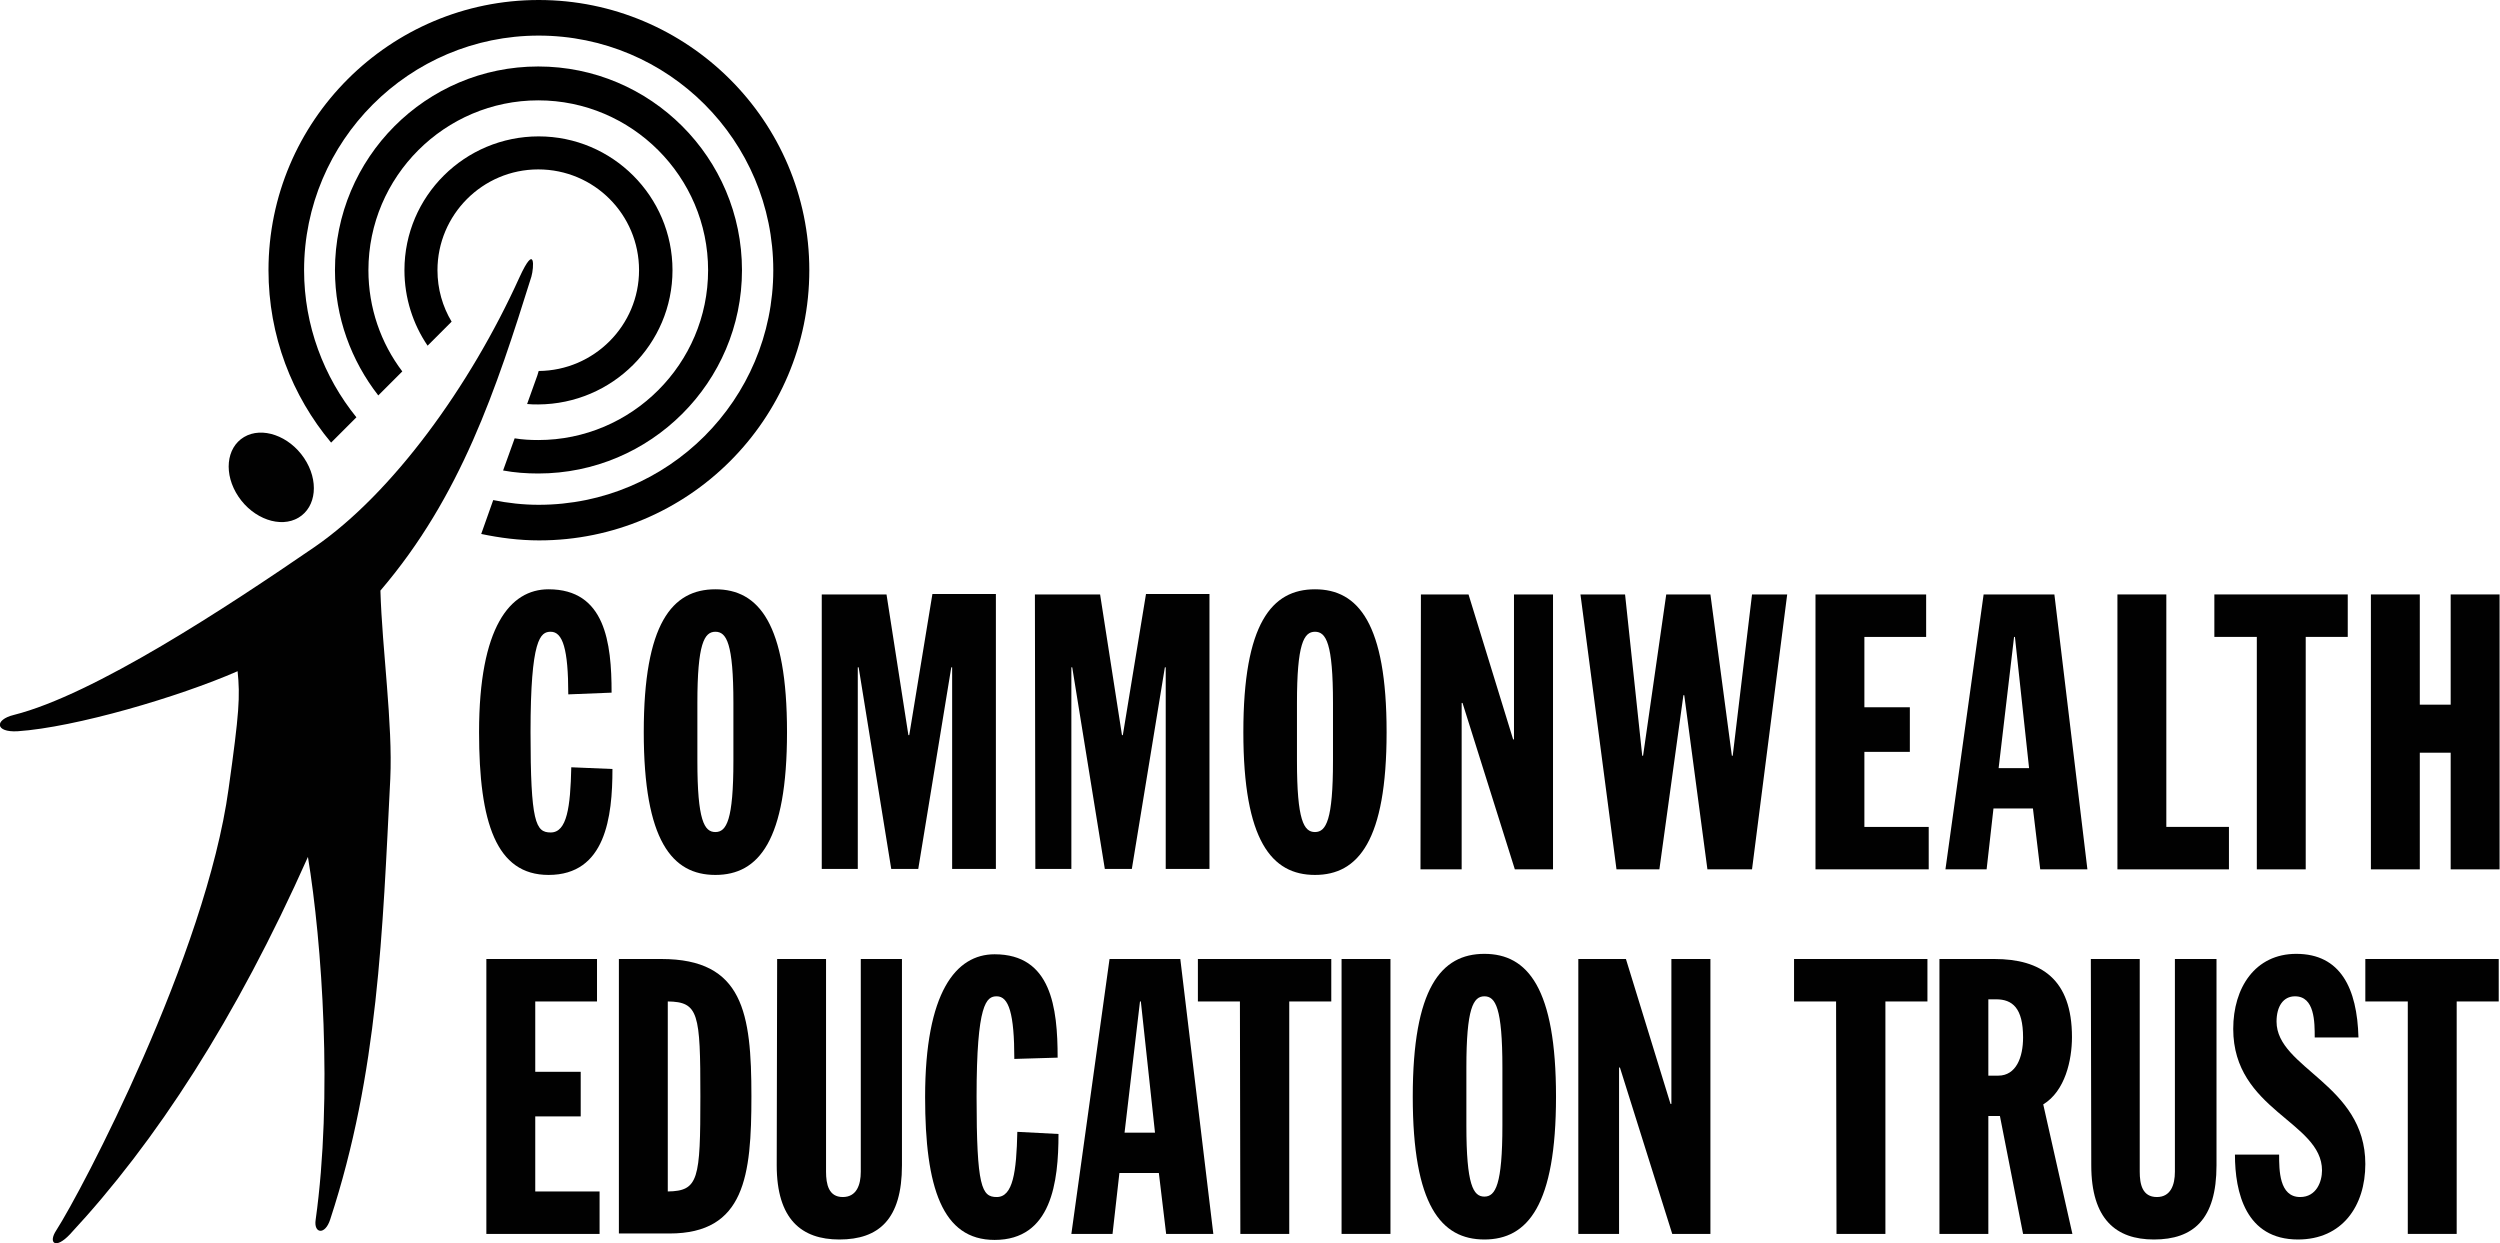
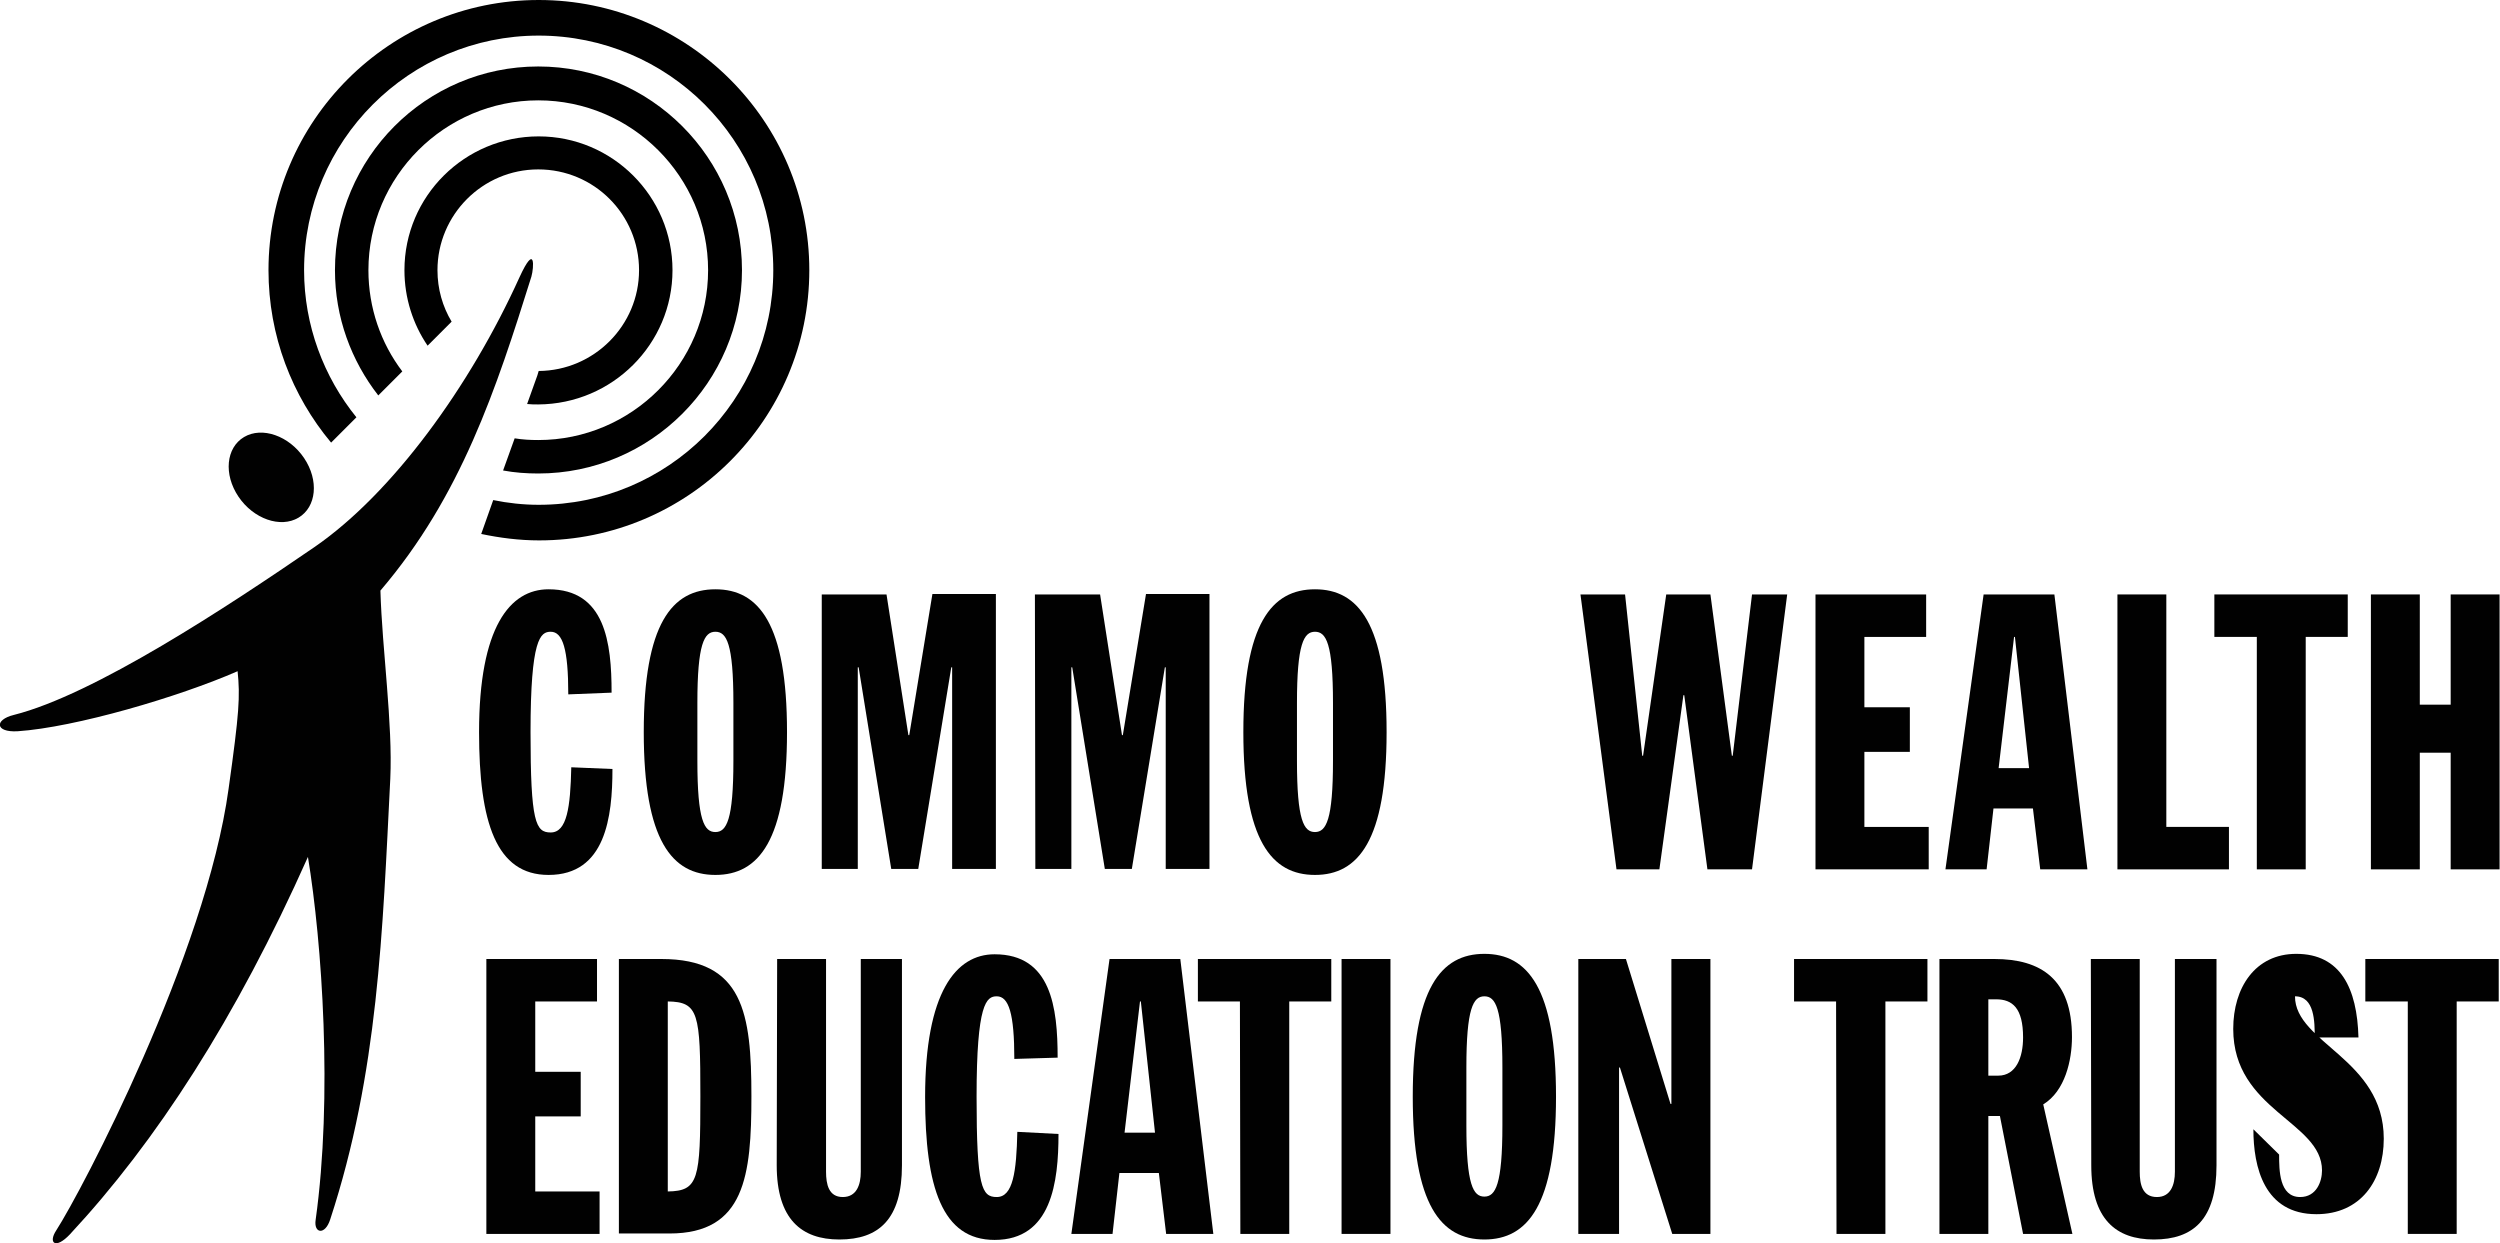
<svg xmlns="http://www.w3.org/2000/svg" version="1.1" id="Layer_1" x="0px" y="0px" viewBox="0 0 582.9 289.9" style="enable-background:new 0 0 582.9 289.9;" xml:space="preserve">
  <style type="text/css">
	.st0{fill:#010101;}
</style>
  <g id="Layer_1_00000127766207448833210860000016258639629758254210_">
    <g>
      <path class="st0" d="M121.1,64.7c-11.5,25.4-29.6,50.3-47.7,62.8C53,141.5,21.9,162,3.2,166.7c-4.5,1.1-4.4,4.1,0.9,3.8    c13.4-0.9,37.6-8,51.3-14c0.6,5.9,0.4,9.6-2.1,27.4c-5.3,38.7-34.2,93.7-40.2,103c-1.9,2.9-0.2,4.5,3.2,0.9    c20.1-21.6,38.7-50.3,55.5-88c3.3,20.1,5.8,55.9,1.8,84.6c-0.5,3.2,2.2,3.7,3.4-0.1c11.2-34.2,12.2-67.1,14-102.7    c0.6-12.9-1.9-30.1-2.3-43.9c18.8-22,27-47,35.2-73.2C124.5,62.4,124.9,56.4,121.1,64.7z" />
      <path class="st0" d="M69.6,120.7c4.2-2.5,4.8-8.7,1.3-13.9c-3.5-5.2-9.8-7.4-14-4.9s-4.8,8.7-1.3,13.9    C59.1,121,65.4,123.2,69.6,120.7z" />
    </g>
    <g>
      <path class="st0" d="M132.5,161.9c0-10.6-1.3-14.6-4.1-14.6c-2.4,0-4.7,1.6-4.7,23.4c0,21.1,1.2,23.4,4.7,23.4    c3.8,0,4.6-5.9,4.8-15.2l9.6,0.4c0,11.2-1.6,24.7-14.9,24.7c-12.2,0-16.2-12.2-16.2-33.3c0-24.5,7.2-33.3,16.2-33.3    c13.2,0,14.7,12.4,14.7,24.1L132.5,161.9z" />
      <path class="st0" d="M166.8,137.4c10.1,0,16.7,8,16.7,33.3s-6.6,33.3-16.7,33.3s-16.7-8-16.7-33.3S156.7,137.4,166.8,137.4z     M162.6,177.4c0,13.9,1.6,16.6,4.2,16.6s4.2-2.8,4.2-16.6v-13.5c0-13.9-1.6-16.6-4.2-16.6s-4.2,2.8-4.2,16.6V177.4z" />
      <path class="st0" d="M191.5,138.6h15.2l5.1,32.8h0.2l5.4-32.9h14.8v64.1h-10.2v-47h-0.2l-7.7,47h-6.3l-7.6-47h-0.2v47h-8.4V138.6z    " />
      <path class="st0" d="M241.3,138.6h15.2l5.1,32.8h0.2l5.4-32.9H282v64.1h-10.2v-47h-0.2l-7.7,47h-6.3l-7.6-47h-0.2v47h-8.4    L241.3,138.6L241.3,138.6z" />
      <path class="st0" d="M306.6,137.4c10.1,0,16.7,8,16.7,33.3s-6.6,33.3-16.7,33.3s-16.7-8-16.7-33.3S296.5,137.4,306.6,137.4z     M302.4,177.4c0,13.9,1.6,16.6,4.2,16.6s4.2-2.8,4.2-16.6v-13.5c0-13.9-1.6-16.6-4.2-16.6s-4.2,2.8-4.2,16.6V177.4z" />
-       <path class="st0" d="M331.3,138.6h11.1l10.4,33.8h0.2v-33.8h9.1v64.1h-8.9l-12.2-38.8h-0.2v38.8h-9.6L331.3,138.6L331.3,138.6z" />
      <path class="st0" d="M368.5,138.6h10.4l4,37.6h0.2l5.4-37.6h10.3l5,37.6h0.2l4.5-37.6h8.2l-8.2,64.1h-10.4l-5.4-40.6h-0.2    l-5.6,40.6h-10L368.5,138.6z" />
      <path class="st0" d="M423.3,138.6h25.8v9.9h-14.4v16.4h10.6v10.4h-10.6v17.5h15v9.9h-26.4L423.3,138.6L423.3,138.6z" />
      <path class="st0" d="M462.5,138.6H479l7.7,64.1h-11l-1.7-14.2h-9.2l-1.6,14.2h-9.6L462.5,138.6z M469.8,148.5h-0.2l-3.6,30.6h7.1    L469.8,148.5z" />
      <path class="st0" d="M493.7,138.6h11.4v54.2h14.6v9.9h-26L493.7,138.6L493.7,138.6z" />
      <path class="st0" d="M526.1,148.5h-9.8v-9.9h31.1v9.9h-9.8v54.2h-11.4V148.5z" />
      <path class="st0" d="M552.8,138.6h11.4v25.7h7.2v-25.7h11.4v64.1h-11.4v-27.2h-7.2v27.2h-11.4V138.6z" />
      <path class="st0" d="M113.4,223.6h25.8v9.9h-14.4v16.4h10.6v10.4h-10.6v17.5h15v9.9h-26.4L113.4,223.6L113.4,223.6z" />
      <path class="st0" d="M144.3,223.6h9.9c19.1,0,21,12.6,21,32c0,18.5-1.5,32-19.1,32h-11.8V223.6z M155.7,277.8    c7.2-0.1,7.6-2.8,7.6-22.2c0-19.4-0.4-22-7.6-22.1V277.8z" />
      <path class="st0" d="M181.2,223.6h11.4v49.6c0,2.9,0.6,5.9,3.9,5.9c3.2,0,4.2-2.8,4.2-5.9v-49.6h9.6v48.1    c0,12.6-5.4,17.3-14.6,17.3c-8.8,0-14.6-4.7-14.6-17.3L181.2,223.6L181.2,223.6z" />
      <path class="st0" d="M236.5,246.9c0-10.6-1.3-14.6-4.1-14.6c-2.4,0-4.7,1.6-4.7,23.4c0,21.1,1.2,23.4,4.7,23.4    c3.8,0,4.6-5.9,4.8-15.2l9.6,0.5c0,11.2-1.6,24.7-14.9,24.7c-12.2,0-16.2-12.2-16.2-33.3c0-24.5,7.2-33.3,16.2-33.3    c13.2,0,14.7,12.4,14.7,24.1L236.5,246.9z" />
      <path class="st0" d="M258.7,223.6h16.5l7.7,64.1h-11l-1.7-14.2h-9.2l-1.6,14.2h-9.6L258.7,223.6z M266,233.5h-0.2l-3.6,30.6h7.1    L266,233.5z" />
      <path class="st0" d="M289.1,233.5h-9.8v-9.9h31.1v9.9h-9.8v54.2h-11.4L289.1,233.5L289.1,233.5z" />
      <path class="st0" d="M312.8,223.6h11.4v64.1h-11.4V223.6z" />
      <path class="st0" d="M346.1,222.4c10.1,0,16.7,8,16.7,33.3s-6.6,33.3-16.7,33.3s-16.7-8-16.7-33.3S336,222.4,346.1,222.4z     M341.9,262.4c0,13.9,1.6,16.6,4.2,16.6s4.2-2.8,4.2-16.6v-13.5c0-13.9-1.6-16.6-4.2-16.6s-4.2,2.8-4.2,16.6V262.4z" />
      <path class="st0" d="M368,223.6h11.1l10.4,33.8h0.2v-33.8h9.1v64.1h-8.9l-12.2-38.8h-0.2v38.8H368L368,223.6L368,223.6z" />
      <path class="st0" d="M428.1,233.5h-9.8v-9.9h31.1v9.9h-9.8v54.2h-11.4L428.1,233.5L428.1,233.5z" />
      <path class="st0" d="M452.2,223.6H465c10.9,0,18.1,4.7,18.1,18.2c0,5.4-1.6,12.6-6.7,15.7l6.8,30.2h-11.5l-5.4-27.5h-2.7v27.5    h-11.4L452.2,223.6L452.2,223.6z M463.6,250.8h2.3c4.2,0,5.8-4.3,5.8-8.9c0-6.9-2.5-8.9-6.3-8.9h-1.8V250.8z" />
      <path class="st0" d="M487.5,223.6h11.4v49.6c0,2.9,0.6,5.9,4,5.9c3.2,0,4.2-2.8,4.2-5.9v-49.6h9.7v48.1c0,12.6-5.4,17.3-14.6,17.3    c-8.8,0-14.6-4.7-14.6-17.3L487.5,223.6L487.5,223.6z" />
-       <path class="st0" d="M531.4,269.2c0,3.6,0,9.9,4.9,9.9c3.8,0,5.1-3.6,5.1-6.2c0-11.4-20.7-14-20.7-33c0-9.6,5.1-17.5,14.7-17.5    c10.3,0,14.2,8,14.5,19.5h-10.2c0-3.6,0-9.6-4.6-9.6c-2.7,0-4.3,2.3-4.3,5.9c0,10.9,20.7,14.6,20.7,33.2c0,9.8-5.4,17.6-15.7,17.6    c-12.2,0-14.7-11-14.7-19.8L531.4,269.2L531.4,269.2z" />
+       <path class="st0" d="M531.4,269.2c0,3.6,0,9.9,4.9,9.9c3.8,0,5.1-3.6,5.1-6.2c0-11.4-20.7-14-20.7-33c0-9.6,5.1-17.5,14.7-17.5    c10.3,0,14.2,8,14.5,19.5h-10.2c0-3.6,0-9.6-4.6-9.6c0,10.9,20.7,14.6,20.7,33.2c0,9.8-5.4,17.6-15.7,17.6    c-12.2,0-14.7-11-14.7-19.8L531.4,269.2L531.4,269.2z" />
      <path class="st0" d="M561.3,233.5h-9.8v-9.9h31.1v9.9h-9.8v54.2h-11.4V233.5z" />
    </g>
    <g>
      <path d="M156.8,63c0-17.2-14-31.2-31.2-31.2S94.3,45.7,94.3,63c0,6.5,2,12.6,5.4,17.6l5.6-5.6c-2.1-3.5-3.3-7.6-3.3-12    c0-12.9,10.5-23.5,23.5-23.5C138.5,39.5,149,50,149,63c0,12.9-10.5,23.4-23.4,23.5l-0.3,1l-2.4,6.7c0.9,0.1,1.7,0.1,2.6,0.1    C142.8,94.2,156.8,80.2,156.8,63z" />
      <path d="M173,63c0-26.2-21.3-47.5-47.5-47.5S78.1,36.8,78.1,63c0,11,3.8,21.1,10.1,29.2l5.6-5.6C88.8,80,85.9,71.8,85.9,63    c0-21.8,17.8-39.6,39.6-39.6s39.6,17.8,39.6,39.6s-17.8,39.6-39.6,39.6c-1.9,0-3.7-0.1-5.5-0.4l-2.7,7.5c2.7,0.5,5.4,0.7,8.2,0.7    C151.7,110.4,173,89.1,173,63z" />
      <path d="M125.6,0c-34.7,0-63,28.2-63,63c0,15.3,5.5,29.3,14.6,40.2l5.9-5.9C75.5,87.9,70.9,75.9,70.9,63    c0-30.1,24.5-54.7,54.7-54.7s54.7,24.5,54.7,54.7s-24.5,54.7-54.7,54.7c-3.6,0-7.2-0.4-10.6-1.1l-2.8,7.9    c4.3,0.9,8.8,1.5,13.5,1.5c34.7,0,63-28.2,63-63S160.3,0,125.6,0z" />
    </g>
  </g>
  <g id="Layer_2_00000010991465844988266050000004565509953752758199_">
</g>
  <g id="Layer_3">
</g>
</svg>